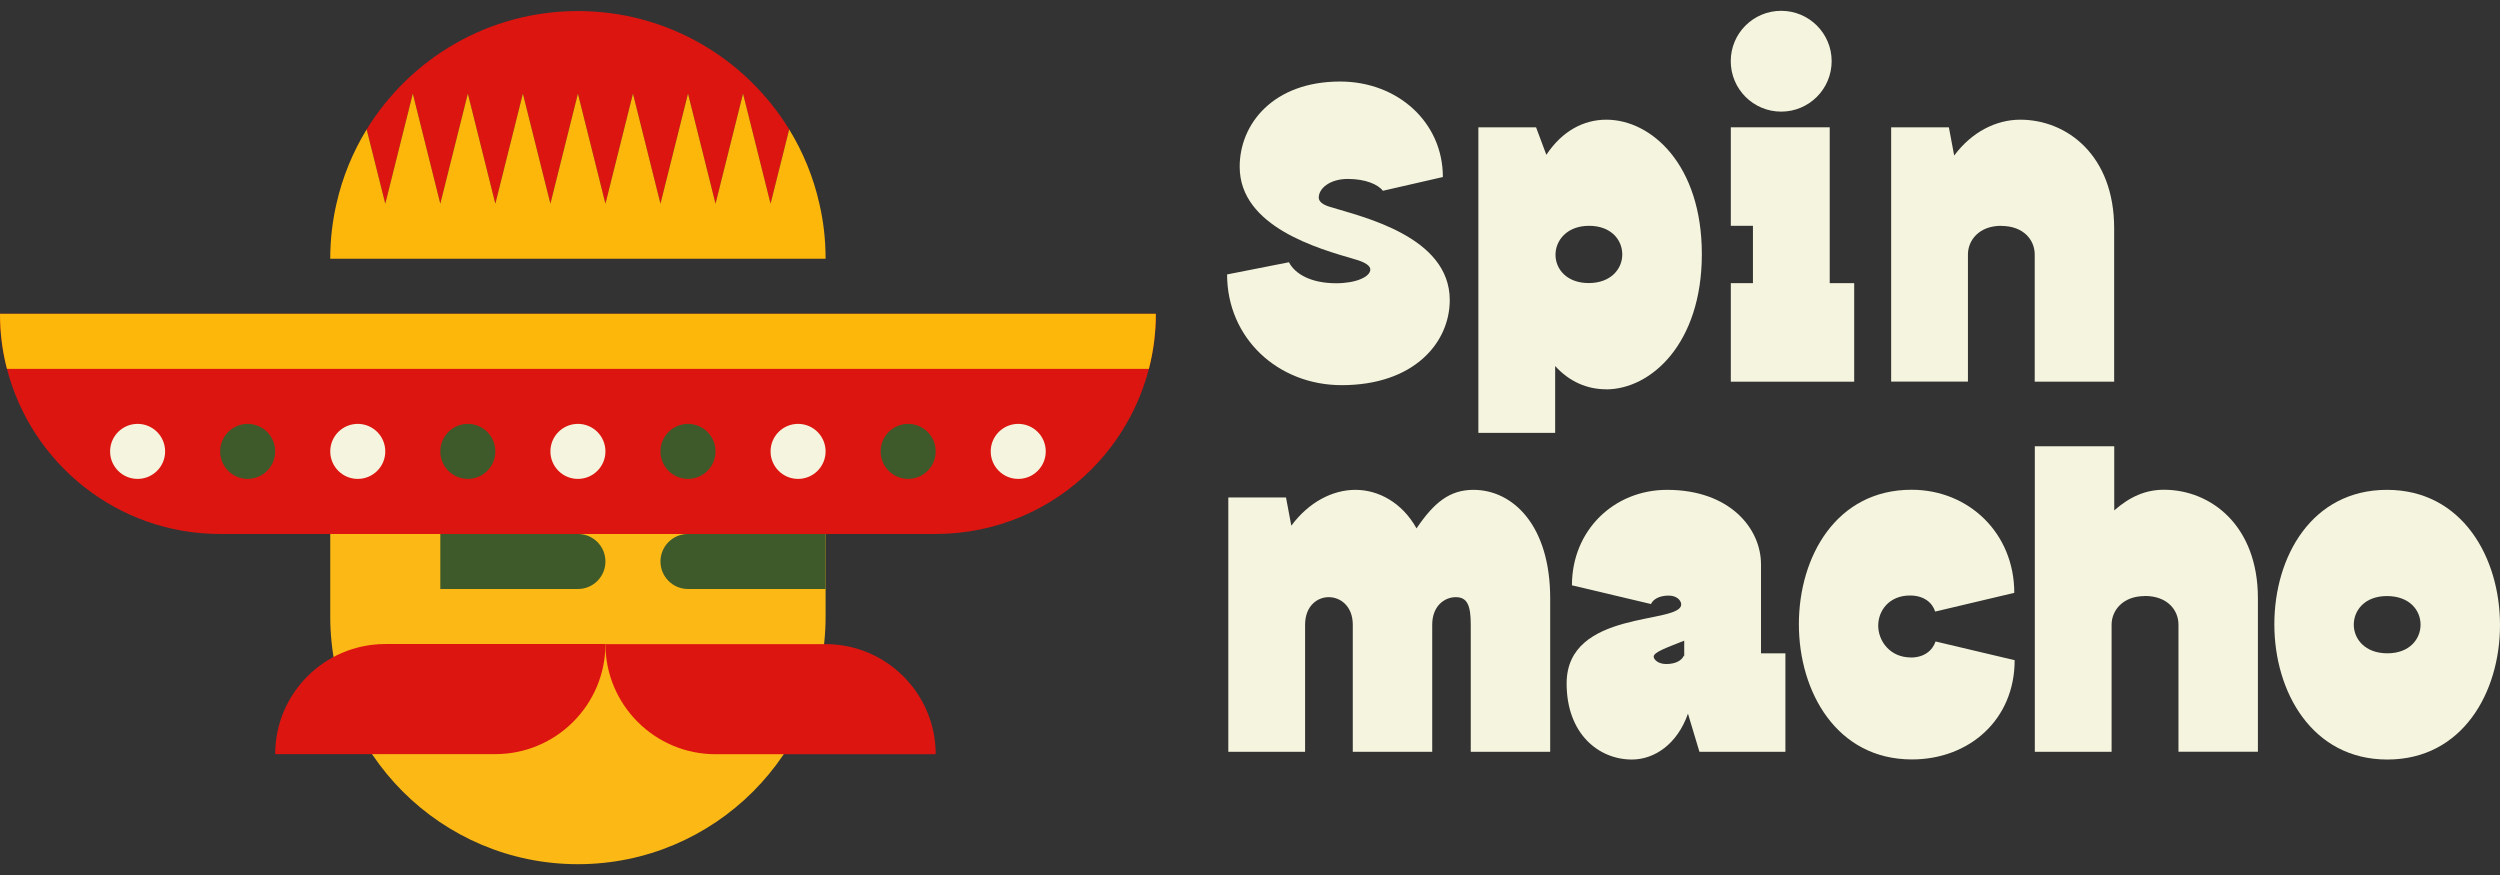
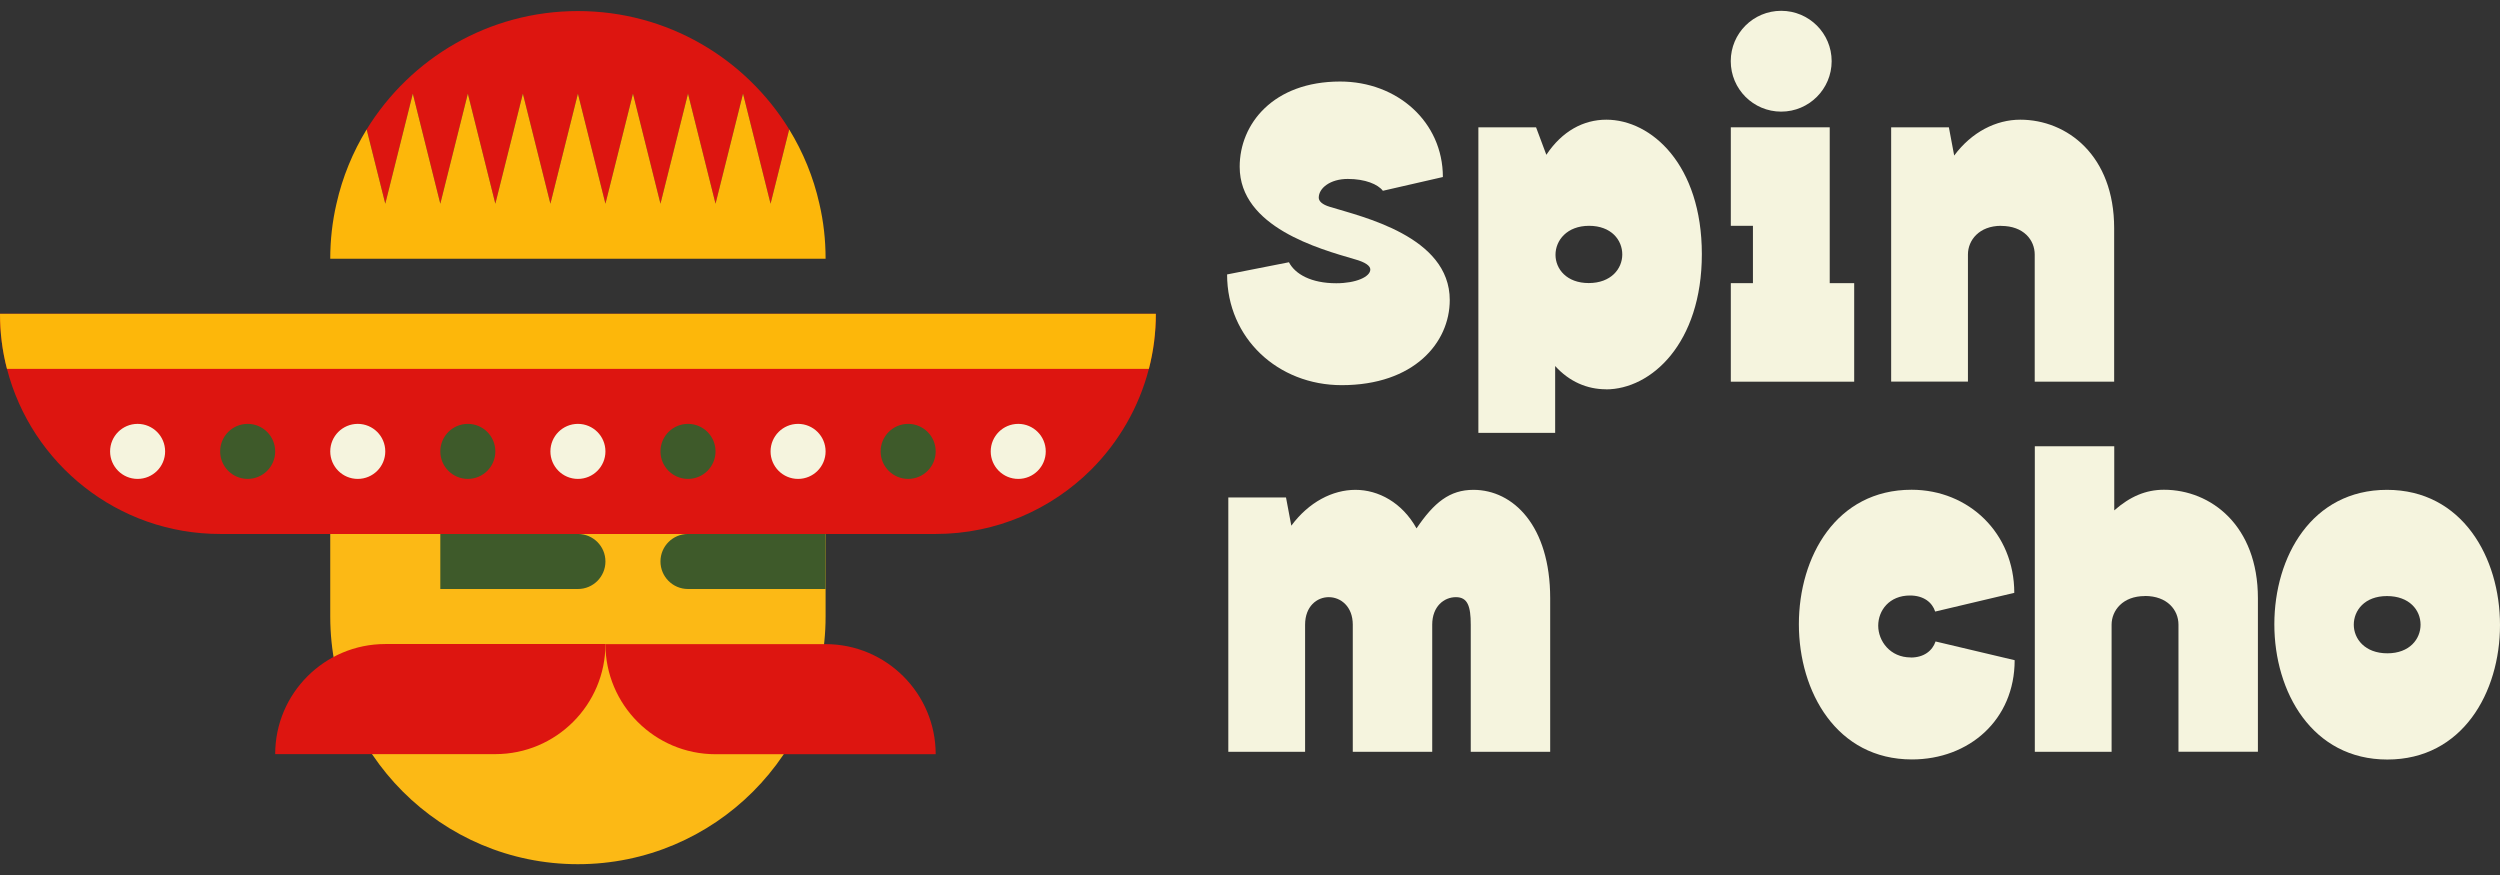
<svg xmlns="http://www.w3.org/2000/svg" width="80" height="28" viewBox="0 0 80 28" fill="none">
  <rect x="0" y="0" width="80" height="28" fill="#333333" stroke="none" />
  <path d="M36.987 10.041C36.987 10.649 36.91 11.239 36.764 11.803C36.444 13.039 35.798 14.145 34.923 15.023C33.646 16.297 31.885 17.087 29.942 17.087H7.045C3.763 17.087 1.007 14.841 0.223 11.803C0.076 11.239 0 10.649 0 10.041H36.987Z" fill="#DD1510" />
  <path d="M25.254 4.141L24.658 6.519L23.777 2.996L22.897 6.519L22.016 2.996L21.135 6.519L20.255 2.996L19.374 6.519L18.493 2.996L17.613 6.519L16.732 2.996L15.851 6.519L14.971 2.996L14.09 6.519L13.21 2.996L12.329 6.519L11.733 4.141C13.13 1.869 15.634 0.354 18.493 0.354C21.352 0.354 23.859 1.869 25.254 4.141Z" fill="#DD1510" />
  <path d="M10.568 17.087H26.419V19.729C26.419 24.102 22.867 27.654 18.493 27.654C14.12 27.654 10.568 24.102 10.568 19.729V17.087Z" fill="#FCB915" />
  <path d="M12.329 20.609H19.374C19.374 22.552 17.795 24.132 15.851 24.132H8.806C8.806 22.188 10.386 20.609 12.329 20.609Z" fill="#DD1510" />
  <path d="M29.942 24.135H22.897C20.953 24.135 19.374 22.555 19.374 20.612H26.419C28.362 20.612 29.942 22.191 29.942 24.135Z" fill="#DD1510" />
  <path d="M14.09 17.087H18.493C18.981 17.087 19.374 17.48 19.374 17.967C19.374 18.454 18.981 18.848 18.493 18.848H14.09V17.087Z" fill="#3E5A2A" />
  <path d="M22.016 17.087H26.419V18.848H22.016C21.529 18.848 21.135 18.454 21.135 17.967C21.135 17.48 21.529 17.087 22.016 17.087Z" fill="#3E5A2A" />
  <path d="M36.987 10.041C36.987 10.649 36.91 11.239 36.764 11.803H0.223C0.076 11.239 0 10.649 0 10.041H36.987Z" fill="#FDB70A" />
  <path d="M4.403 15.325C4.89 15.325 5.284 14.931 5.284 14.445C5.284 13.958 4.89 13.564 4.403 13.564C3.917 13.564 3.523 13.958 3.523 14.445C3.523 14.931 3.917 15.325 4.403 15.325Z" fill="#F5F4DE" />
  <path d="M7.926 15.325C8.412 15.325 8.806 14.931 8.806 14.445C8.806 13.958 8.412 13.564 7.926 13.564C7.439 13.564 7.045 13.958 7.045 14.445C7.045 14.931 7.439 15.325 7.926 15.325Z" fill="#3E5A2A" />
  <path d="M11.448 15.325C11.935 15.325 12.329 14.931 12.329 14.445C12.329 13.958 11.935 13.564 11.448 13.564C10.962 13.564 10.568 13.958 10.568 14.445C10.568 14.931 10.962 15.325 11.448 15.325Z" fill="#F5F4DE" />
  <path d="M14.971 15.325C15.457 15.325 15.851 14.931 15.851 14.445C15.851 13.958 15.457 13.564 14.971 13.564C14.485 13.564 14.09 13.958 14.09 14.445C14.09 14.931 14.485 15.325 14.971 15.325Z" fill="#3E5A2A" />
  <path d="M18.493 15.325C18.98 15.325 19.374 14.931 19.374 14.445C19.374 13.958 18.98 13.564 18.493 13.564C18.007 13.564 17.613 13.958 17.613 14.445C17.613 14.931 18.007 15.325 18.493 15.325Z" fill="#F5F4DE" />
  <path d="M22.016 15.325C22.502 15.325 22.897 14.931 22.897 14.445C22.897 13.958 22.502 13.564 22.016 13.564C21.53 13.564 21.135 13.958 21.135 14.445C21.135 14.931 21.53 15.325 22.016 15.325Z" fill="#3E5A2A" />
  <path d="M25.538 15.325C26.025 15.325 26.419 14.931 26.419 14.445C26.419 13.958 26.025 13.564 25.538 13.564C25.052 13.564 24.658 13.958 24.658 14.445C24.658 14.931 25.052 15.325 25.538 15.325Z" fill="#F5F4DE" />
  <path d="M29.061 15.325C29.547 15.325 29.942 14.931 29.942 14.445C29.942 13.958 29.547 13.564 29.061 13.564C28.575 13.564 28.18 13.958 28.18 14.445C28.18 14.931 28.575 15.325 29.061 15.325Z" fill="#3E5A2A" />
  <path d="M32.584 15.325C33.07 15.325 33.464 14.931 33.464 14.445C33.464 13.958 33.07 13.564 32.584 13.564C32.097 13.564 31.703 13.958 31.703 14.445C31.703 14.931 32.097 15.325 32.584 15.325Z" fill="#F5F4DE" />
  <path d="M26.419 8.28H10.568C10.568 7.675 10.635 7.085 10.767 6.519C10.958 5.665 11.29 4.866 11.733 4.141L12.329 6.519L13.21 2.996L14.09 6.519L14.971 2.996L15.851 6.519L16.732 2.996L17.613 6.519L18.493 2.996L19.374 6.519L20.255 2.996L21.135 6.519L22.016 2.996L22.897 6.519L23.777 2.996L24.658 6.519L25.254 4.141C25.697 4.866 26.029 5.665 26.22 6.519C26.352 7.085 26.419 7.675 26.419 8.28Z" fill="#FDB70A" />
  <path d="M56.998 0.346C57.891 0.346 58.613 1.068 58.613 1.957C58.613 2.847 57.891 3.572 56.998 3.572C56.106 3.572 55.384 2.85 55.384 1.957C55.384 1.065 56.106 0.346 56.998 0.346Z" fill="#F5F4DE" />
  <path d="M39.67 5.333C39.67 3.965 40.744 2.609 42.884 2.609C44.716 2.609 46.172 3.903 46.172 5.665L44.252 6.105C44.093 5.897 43.688 5.726 43.128 5.726C42.567 5.726 42.2 6.02 42.2 6.325C42.2 6.437 42.309 6.545 42.555 6.619C43.583 6.936 46.392 7.561 46.392 9.601C46.392 10.969 45.244 12.325 42.934 12.325C40.894 12.325 39.267 10.822 39.267 8.782L41.246 8.392C41.443 8.77 41.953 9.064 42.761 9.064C43.395 9.064 43.85 8.856 43.85 8.624C43.85 8.512 43.703 8.392 43.348 8.295C42.224 7.966 39.67 7.268 39.67 5.339V5.333Z" fill="#F5F4DE" />
  <path d="M51.391 12.457C50.792 12.457 50.217 12.214 49.765 11.712V13.852H47.308V4.074H49.154L49.483 4.954C49.985 4.197 50.669 3.83 51.403 3.83C52.844 3.83 54.459 5.271 54.459 8.133C54.459 10.995 52.832 12.46 51.391 12.46V12.457ZM49.776 8.154C49.776 8.606 50.132 9.058 50.839 9.058C51.547 9.058 51.913 8.606 51.913 8.142C51.913 7.678 51.558 7.226 50.851 7.226C50.143 7.226 49.776 7.69 49.776 8.154Z" fill="#F5F4DE" />
  <path d="M58.551 4.074V9.061H59.334V12.214H55.386V9.061H56.094V7.226H55.386V4.074H58.551Z" fill="#F5F4DE" />
  <path d="M64.037 7.226C63.33 7.226 62.974 7.69 62.974 8.142V12.211H60.517V4.074H62.364L62.534 4.978C63.095 4.221 63.878 3.83 64.647 3.83C66.15 3.83 67.653 4.978 67.653 7.3V12.214H65.111V8.145C65.111 7.681 64.756 7.229 64.037 7.229V7.226Z" fill="#F5F4DE" />
  <path d="M42.52 19.109C42.141 19.109 41.763 19.403 41.763 19.99V24.058H39.306V15.918H41.152L41.322 16.822C41.883 16.065 42.643 15.675 43.374 15.675C44.105 15.675 44.865 16.077 45.329 16.908C45.89 16.077 46.392 15.675 47.149 15.675C48.42 15.675 49.606 16.822 49.606 19.144V24.058H47.064V19.99C47.064 19.403 46.967 19.109 46.589 19.109C46.21 19.109 45.831 19.403 45.831 19.99V24.058H43.289V19.99C43.289 19.403 42.899 19.109 42.52 19.109Z" fill="#F5F4DE" />
-   <path d="M52.222 24.305C51.159 24.305 50.132 23.486 50.132 21.871C50.132 19.488 53.798 19.99 53.798 19.341C53.798 19.218 53.663 19.059 53.396 19.059C53.091 19.059 52.894 19.183 52.832 19.329L50.302 18.73C50.302 16.969 51.646 15.675 53.346 15.675C55.351 15.675 56.352 16.908 56.352 18.058V20.906H57.133V24.058H54.382L54.015 22.837C53.672 23.815 52.941 24.305 52.219 24.305H52.222ZM52.92 21.017C52.92 21.102 53.055 21.249 53.322 21.249C53.628 21.249 53.825 21.126 53.883 20.979L53.895 21.003V20.501C53.346 20.721 52.917 20.867 52.917 21.014L52.92 21.017Z" fill="#F5F4DE" />
  <path d="M61.143 21.041C61.571 21.041 61.838 20.82 61.938 20.527L64.469 21.126C64.469 23.031 63.015 24.302 61.181 24.302C58.774 24.302 57.564 22.139 57.564 19.975C57.564 17.812 58.762 15.672 61.169 15.672C63.004 15.672 64.457 17.066 64.457 18.971L61.926 19.57C61.83 19.276 61.559 19.056 61.119 19.056C60.459 19.056 60.103 19.532 60.103 20.022C60.103 20.512 60.482 21.038 61.143 21.038V21.041Z" fill="#F5F4DE" />
  <path d="M68.634 19.074C67.926 19.074 67.571 19.538 67.571 19.99V24.058H65.114V14.28H67.656V16.332C68.158 15.892 68.66 15.672 69.247 15.672C70.75 15.672 72.253 16.82 72.253 19.142V24.055H69.711V19.987C69.711 19.523 69.356 19.071 68.637 19.071L68.634 19.074Z" fill="#F5F4DE" />
  <path d="M80 20.002C80 22.153 78.802 24.305 76.395 24.305C73.988 24.305 72.779 22.142 72.779 19.978C72.779 17.815 73.976 15.675 76.383 15.675C78.791 15.675 80 17.838 80 20.002ZM77.458 19.99C77.458 19.526 77.103 19.074 76.383 19.074C75.664 19.074 75.321 19.538 75.321 19.99C75.321 20.442 75.676 20.906 76.395 20.906C77.114 20.906 77.458 20.442 77.458 19.99Z" fill="#F5F4DE" />
</svg>